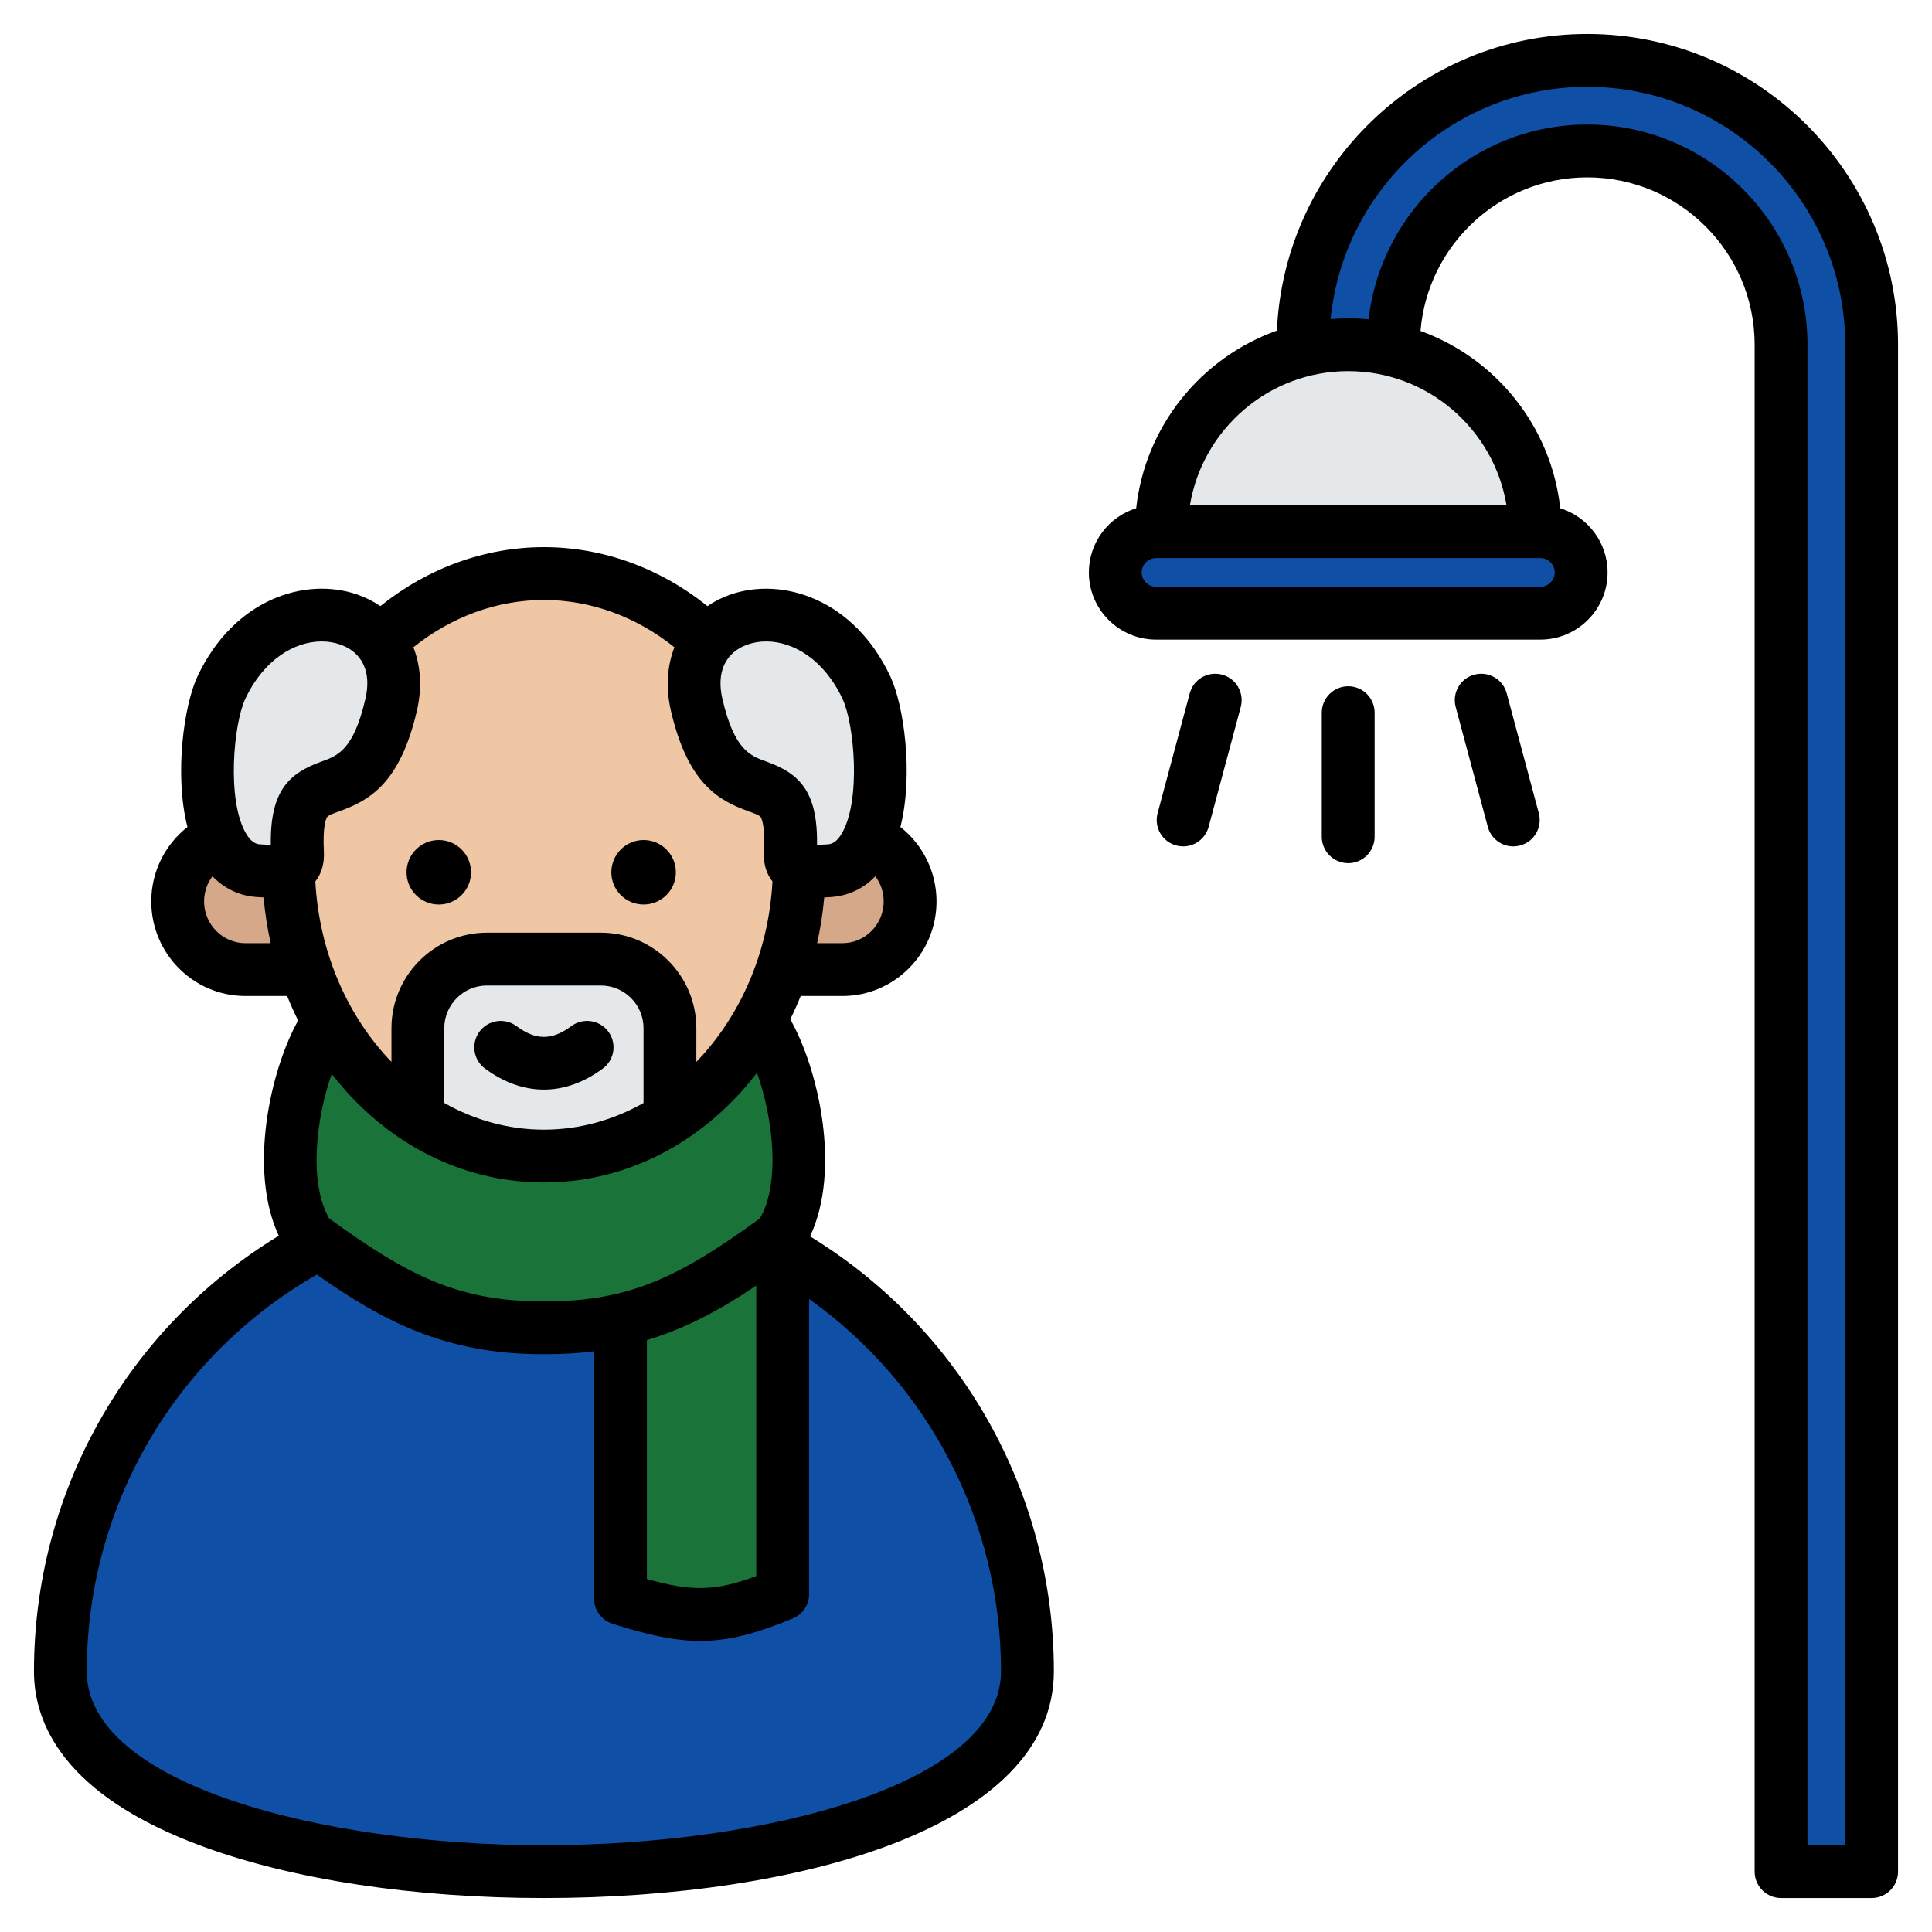
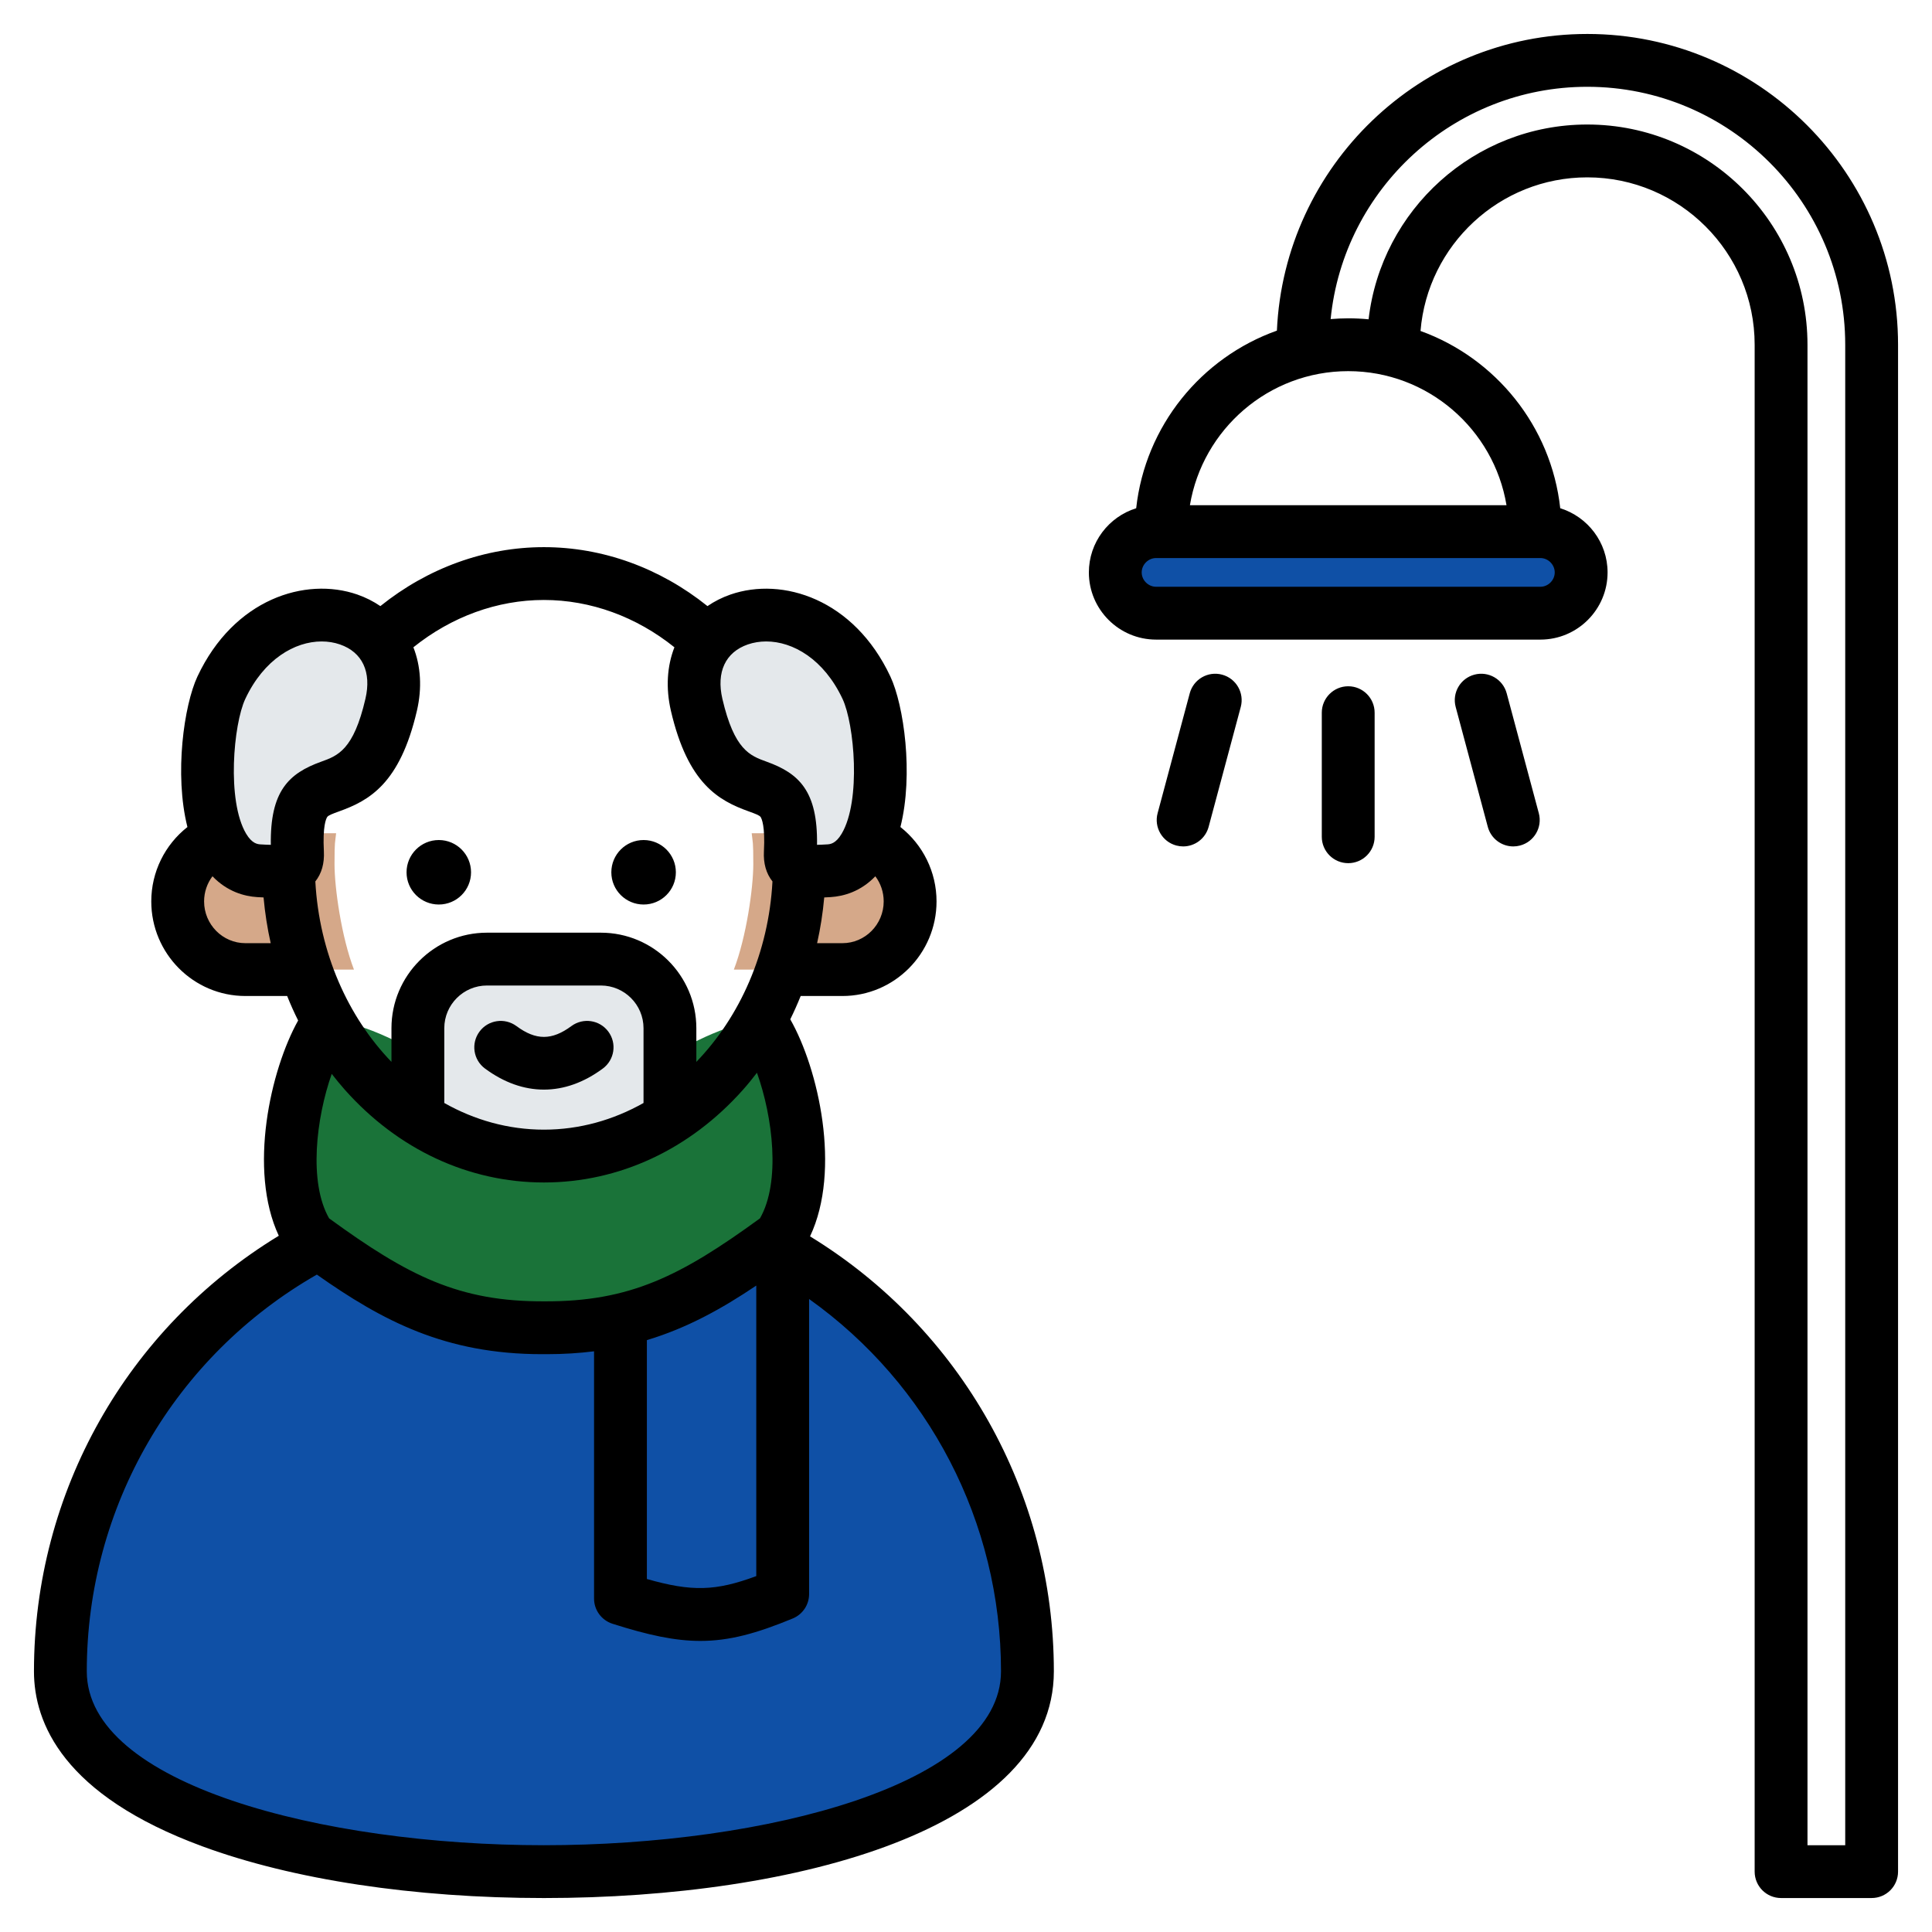
<svg xmlns="http://www.w3.org/2000/svg" id="Layer_1" height="300" viewBox="0 0 512 512" width="300">
  <g width="100%" height="100%" transform="matrix(1,0,0,1,0,0)">
    <g>
      <g>
        <g clip-rule="evenodd" fill-rule="evenodd">
-           <path d="m345.29 91.355c0-41.469 33.885-75.355 75.355-75.355 41.469 0 75.355 33.886 75.355 75.355v404.645h-24v-404.645c0-28.222-23.133-51.355-51.355-51.355s-51.355 23.133-51.355 51.355v24h-24z" fill="#0f50a6" fill-opacity="1" data-original-color="#cad0d7ff" stroke="none" stroke-opacity="1" />
-           <path d="m307.755 140.891 49.407 10 49.664-10c0-27.357-22.178-49.535-49.535-49.535-27.358-.001-49.536 22.177-49.536 49.535z" fill="#e4e8eb" fill-opacity="1" data-original-color="#e4e8ebff" stroke="none" stroke-opacity="1" />
          <path d="m306.365 140.891h101.85c5.943 0 10.804 4.861 10.804 10.804 0 5.942-4.861 10.804-10.804 10.804h-101.85c-5.942 0-10.804-4.861-10.804-10.804.001-5.943 4.862-10.804 10.804-10.804z" fill="#0f50a6" fill-opacity="1" data-original-color="#cad0d7ff" stroke="none" stroke-opacity="1" />
        </g>
        <g>
          <g clip-rule="evenodd" fill-rule="evenodd">
            <path d="m272.284 442.923c0 70.768-256.284 70.768-256.284 0 0-70.767 57.378-128.137 128.147-128.137 70.768 0 128.137 57.371 128.137 128.137z" fill="#0f50a6" fill-opacity="1" data-original-color="#636c77ff" stroke="none" stroke-opacity="1" />
-             <path d="m207.42 316.149-42.986 1.196v106.292c18.256 5.817 25.888 5.855 42.986-1.196z" fill="#1a7339" fill-opacity="1" data-original-color="#f5b945ff" stroke="none" stroke-opacity="1" />
            <path d="m144.706 291.672c24.395-.266 30.684-16.179 56.938-21.728 8.195 9.503 16.451 41.768 5.776 57.786-20.855 15.273-36.054 24.208-62.714 24.139-26.66.07-41.859-8.865-62.714-24.139-10.675-16.018-2.419-48.283 5.776-57.786 26.255 5.549 32.544 21.462 56.938 21.728z" fill="#1a7339" fill-opacity="1" data-original-color="#fdcd56ff" stroke="none" stroke-opacity="1" />
            <path d="m223.245 220.813h-24.039c.28 2.691.426 1.876.426 8.186s-1.827 19.278-5.15 27.952h28.763c9.869 0 17.949-8.131 17.949-18.069s-8.077-18.069-17.949-18.069zm-158.206 0h24.039c-.28 2.691-.426 1.876-.426 8.186s1.826 19.278 5.15 27.952h-28.763c-9.869 0-17.949-8.131-17.949-18.069s8.077-18.069 17.949-18.069z" fill="#d5a889" fill-opacity="1" data-original-color="#d5a889ff" stroke="none" stroke-opacity="1" />
-             <ellipse cx="144.142" cy="229.185" fill="#efc7a4" rx="67.699" ry="77.185" fill-opacity="1" data-original-color="#efc7a4ff" stroke="none" stroke-opacity="1" />
            <g fill="#e4e8eb">
              <path d="m177.543 296.333c-9.856 6.386-21.254 10.037-33.401 10.037s-23.545-3.651-33.401-10.037v-23.848c0-10.086 8.227-18.313 18.313-18.313h30.176c10.086 0 18.313 8.226 18.313 18.313z" fill="#e4e8eb" fill-opacity="1" data-original-color="#e4e8ebff" stroke="none" stroke-opacity="1" />
              <path d="m68.592 230.754c7.108.453 10.506.099 10.251-4.768-1.508-28.775 16.903-5.166 24.818-39.197 6.141-26.404-30.809-34.792-45.002-4.528-5.14 10.96-7.276 47.396 9.933 48.493zm151.1 0c-7.108.453-10.506.099-10.251-4.768 1.508-28.775-16.903-5.166-24.818-39.197-6.141-26.404 30.809-34.792 45.002-4.528 5.14 10.96 7.276 47.396-9.933 48.493z" fill="#e4e8eb" fill-opacity="1" data-original-color="#e4e8ebff" stroke="none" stroke-opacity="1" />
            </g>
          </g>
        </g>
      </g>
      <path clip-rule="evenodd" d="m162.01 231.171c0-4.724 3.83-8.554 8.55-8.554 4.719 0 8.55 3.83 8.55 8.554 0 4.72-3.83 8.536-8.55 8.536s-8.55-3.816-8.55-8.536zm-45.719-8.554c4.72 0 8.54 3.83 8.54 8.554 0 4.72-3.821 8.536-8.54 8.536s-8.55-3.816-8.55-8.536c0-4.724 3.83-8.554 8.55-8.554zm44.928 50.772c2.301 3.111 1.642 7.491-1.468 9.788-5.03 3.722-10.319 5.581-15.613 5.581-5.289 0-10.568-1.859-15.608-5.581-3.11-2.296-3.76-6.677-1.459-9.788 2.287-3.11 6.677-3.76 9.787-1.473 5.172 3.831 9.392 3.831 14.573 0 3.106-2.286 7.487-1.637 9.788 1.473zm-17.081 215.612c-58.72 0-121.139-16.149-121.139-46.081 0-43.639 23.25-83.542 60.97-105.14 17.363 12.22 33.993 21.09 59.689 21.09h1.233c4.428 0 8.597-.264 12.54-.762v65.529c0 3.054 1.981 5.741 4.88 6.673 9.458 3.012 16.549 4.55 23.302 4.55 7.609 0 14.799-1.948 24.478-5.948 2.621-1.083 4.329-3.633 4.329-6.47v-78.192c31.701 22.577 50.857 59.13 50.857 98.67 0 29.932-62.405 46.081-121.139 46.081zm-52.749-200.201c-1.209-1.36-2.358-2.771-3.477-4.211-4.122 11.66-6.174 28.732-.692 38.289 21.02 15.303 34.501 22.102 57.05 21.989 22.648.104 36.11-6.686 57.13-21.989 5.529-9.637 3.388-26.93-.8-38.59-1.181 1.543-2.409 3.063-3.699 4.512-14.102 15.848-32.83 24.568-52.763 24.568-19.919-.001-38.66-8.72-52.749-24.568zm-26.351-38.849c-6.037 0-10.95-4.964-10.95-11.072 0-2.461.809-4.781 2.221-6.658 3.92 4.08 8.423 5.299 11.839 5.52.569.038 1.143.07 1.699.089.372 4.108 1.002 8.159 1.892 12.121zm-.037-64.724c4.941-10.54 13.138-15.237 20.239-15.237 1.699 0 3.341.268 4.851.791 5.948 2.056 8.409 7.317 6.748 14.418-3.148 13.571-7.322 15.072-11.74 16.662-8.56 3.077-13.547 7.778-13.326 22.027-.701-.01-1.604-.047-2.729-.118-.725-.052-2.221-.141-3.825-2.842-5.178-8.748-3.348-29.038-.218-35.701zm105.54 107.074v-19.815c0-6.235-5.073-11.317-11.312-11.317h-30.181c-6.23 0-11.307 5.082-11.307 11.317v19.815c7.999 4.517 16.968 7.068 26.398 7.068 9.443 0 18.398-2.551 26.402-7.068zm8.187-120.763c-10.108-8.117-22.21-12.54-34.59-12.54-12.371 0-24.469 4.423-34.586 12.54 1.948 4.96 2.348 10.738.927 16.841-4.508 19.358-12.667 23.791-20.638 26.652-1.751.635-2.842 1.049-3.12 1.478-.301.438-1.242 2.409-.89 9.11.165 3.2-.593 5.873-2.263 7.971 1.03 18.921 8.63 35.861 20.173 47.817v-8.922c0-13.957 11.359-25.316 25.306-25.316h30.181c13.961 0 25.311 11.359 25.311 25.316v8.922c11.543-11.957 19.152-28.896 20.173-47.817-1.661-2.099-2.433-4.772-2.264-7.971.353-6.701-.588-8.672-.88-9.11-.287-.428-1.369-.842-3.129-1.478-7.971-2.861-16.131-7.294-20.639-26.652-1.41-6.103-1.01-11.881.928-16.841zm19.462-.757c1.52-.522 3.148-.791 4.861-.791 7.086 0 15.288 4.696 20.238 15.237 3.12 6.663 4.951 26.953-.23 35.701-1.59 2.701-3.087 2.79-3.812 2.842-1.139.071-2.028.108-2.729.118.221-14.248-4.781-18.949-13.34-22.027-4.409-1.59-8.578-3.091-11.74-16.662-1.647-7.101.814-12.362 6.752-14.418zm33.781 61.44c1.417 1.878 2.216 4.198 2.216 6.658 0 6.108-4.908 11.072-10.94 11.072h-6.705c.889-3.962 1.52-8.014 1.887-12.121.569-.019 1.129-.052 1.708-.089 3.421-.222 7.924-1.441 11.834-5.52zm-60.541 122.927v63.304c11.928 3.397 18.21 3.228 28.99-.772v-76.992c-9.152 6.159-18.332 11.25-28.99 14.46zm43.239-27.499c8.329-17.608 2.202-44.481-5.242-57.52 1.002-2.019 1.915-4.08 2.762-6.178h11.058c13.754 0 24.944-11.241 24.944-25.071 0-7.82-3.623-15.02-9.571-19.711 3.529-14.027.89-32.318-2.659-39.879-9.642-20.559-28.605-26.487-42.35-21.74-2.254.781-4.291 1.821-6.122 3.073-12.601-10.112-27.758-15.622-43.352-15.622-15.58 0-30.746 5.51-43.338 15.622-1.84-1.251-3.873-2.292-6.122-3.073-13.75-4.757-32.708 1.181-42.359 21.74-3.538 7.562-6.178 25.852-2.649 39.879-5.962 4.691-9.58 11.891-9.58 19.711 0 13.83 11.19 25.071 24.949 25.071h11.063c.88 2.212 1.849 4.372 2.908 6.489-7.331 13.109-13.288 39.578-5.129 57.049-40.223 24.478-64.88 67.971-64.88 115.431 0 13.669 7.741 32.797 44.632 46.378 23.989 8.841 56.137 13.702 90.506 13.702 67.27 0 135.143-18.582 135.143-60.08 0-47.3-24.563-90.76-64.612-115.271zm114.142-140.291-8.512 31.762c-.838 3.129-3.661 5.19-6.748 5.19-.602 0-1.209-.08-1.821-.24-3.732-1.002-5.953-4.842-4.95-8.569l8.512-31.762c.997-3.741 4.837-5.952 8.569-4.95 3.741.998 5.947 4.838 4.95 8.569zm78.987 28.144c1.002 3.727-1.209 7.566-4.95 8.569-.598.16-1.209.24-1.807.24-3.101 0-5.92-2.061-6.762-5.19l-8.508-31.762c-1.002-3.732 1.21-7.571 4.951-8.569 3.727-1.002 7.566 1.209 8.568 4.95zm-43.508-26.633v32.882c0 3.868-3.129 6.997-7.002 6.997-3.858 0-7.002-3.129-7.002-6.997v-32.882c0-3.859 3.143-7.002 7.002-7.002 3.873 0 7.002 3.143 7.002 7.002zm124.711 300.132v-397.645c0-37.687-30.661-68.357-68.362-68.357-35.39 0-64.588 27.052-68.009 61.562 1.539-.122 3.087-.202 4.658-.202 1.821 0 3.619.089 5.402.259 3.351-29.01 28.059-51.62 57.949-51.62 32.181 0 58.362 26.182 58.362 58.358v397.645zm-89.763-355.112h-83.9c3.35-20.13 20.883-35.531 41.95-35.531 21.072 0 38.6 15.401 41.95 35.531zm8.983 21.608h-101.851c-2.07 0-3.811-1.741-3.811-3.797 0-2.07 1.741-3.812 3.811-3.812h101.851c2.056 0 3.797 1.741 3.797 3.812 0 2.056-1.741 3.797-3.797 3.797zm12.418-146.497c-44.152 0-80.29 34.938-82.248 78.62-20.041 7.129-34.891 25.25-37.291 47.069-7.251 2.249-12.54 9.021-12.54 17.011 0 9.811 7.99 17.801 17.811 17.801h101.851c9.811 0 17.801-7.99 17.801-17.801 0-7.99-5.294-14.761-12.545-17.011-2.386-21.73-17.128-39.79-37.027-46.98 1.868-22.761 20.968-40.708 44.19-40.708 24.459 0 44.359 19.895 44.359 44.354v404.642c0 3.873 3.129 7.002 7.002 7.002h23.998c3.873 0 7.002-3.129 7.002-7.002v-404.641c-.002-45.408-36.94-82.356-82.363-82.356z" fill-rule="evenodd" fill="#000000" fill-opacity="1" data-original-color="#000000ff" stroke="none" stroke-opacity="1" />
    </g>
  </g>
</svg>